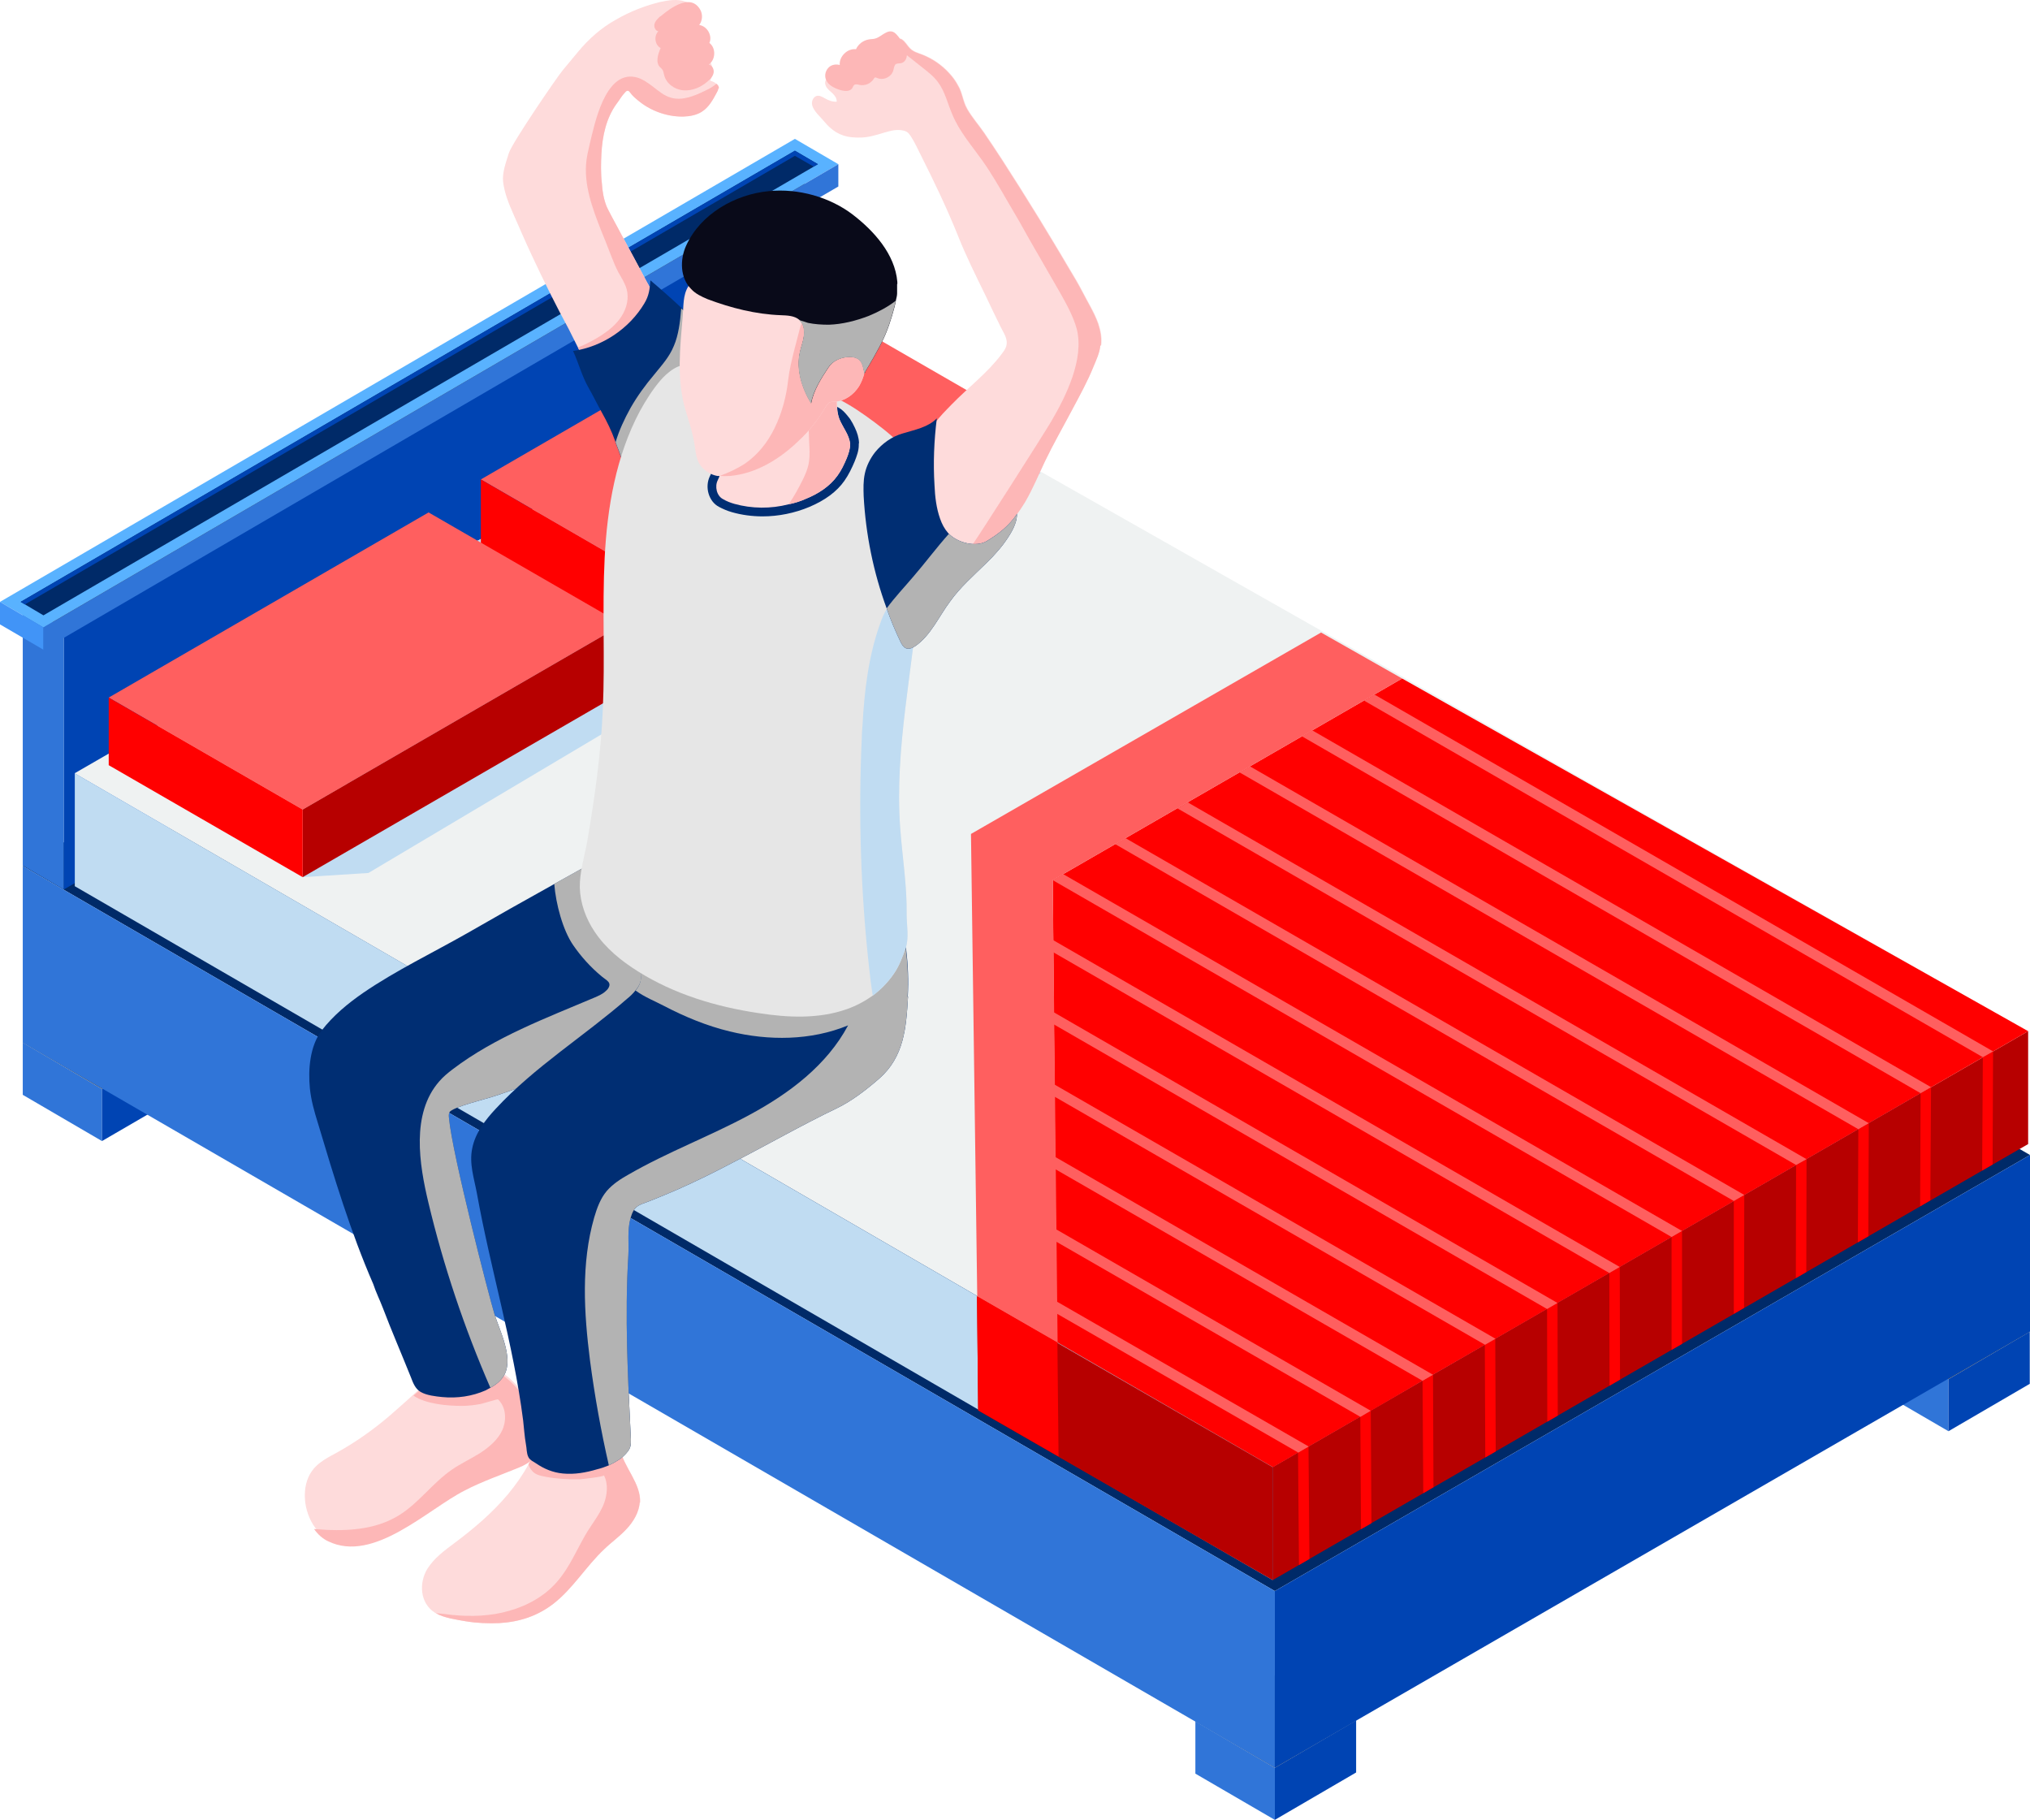
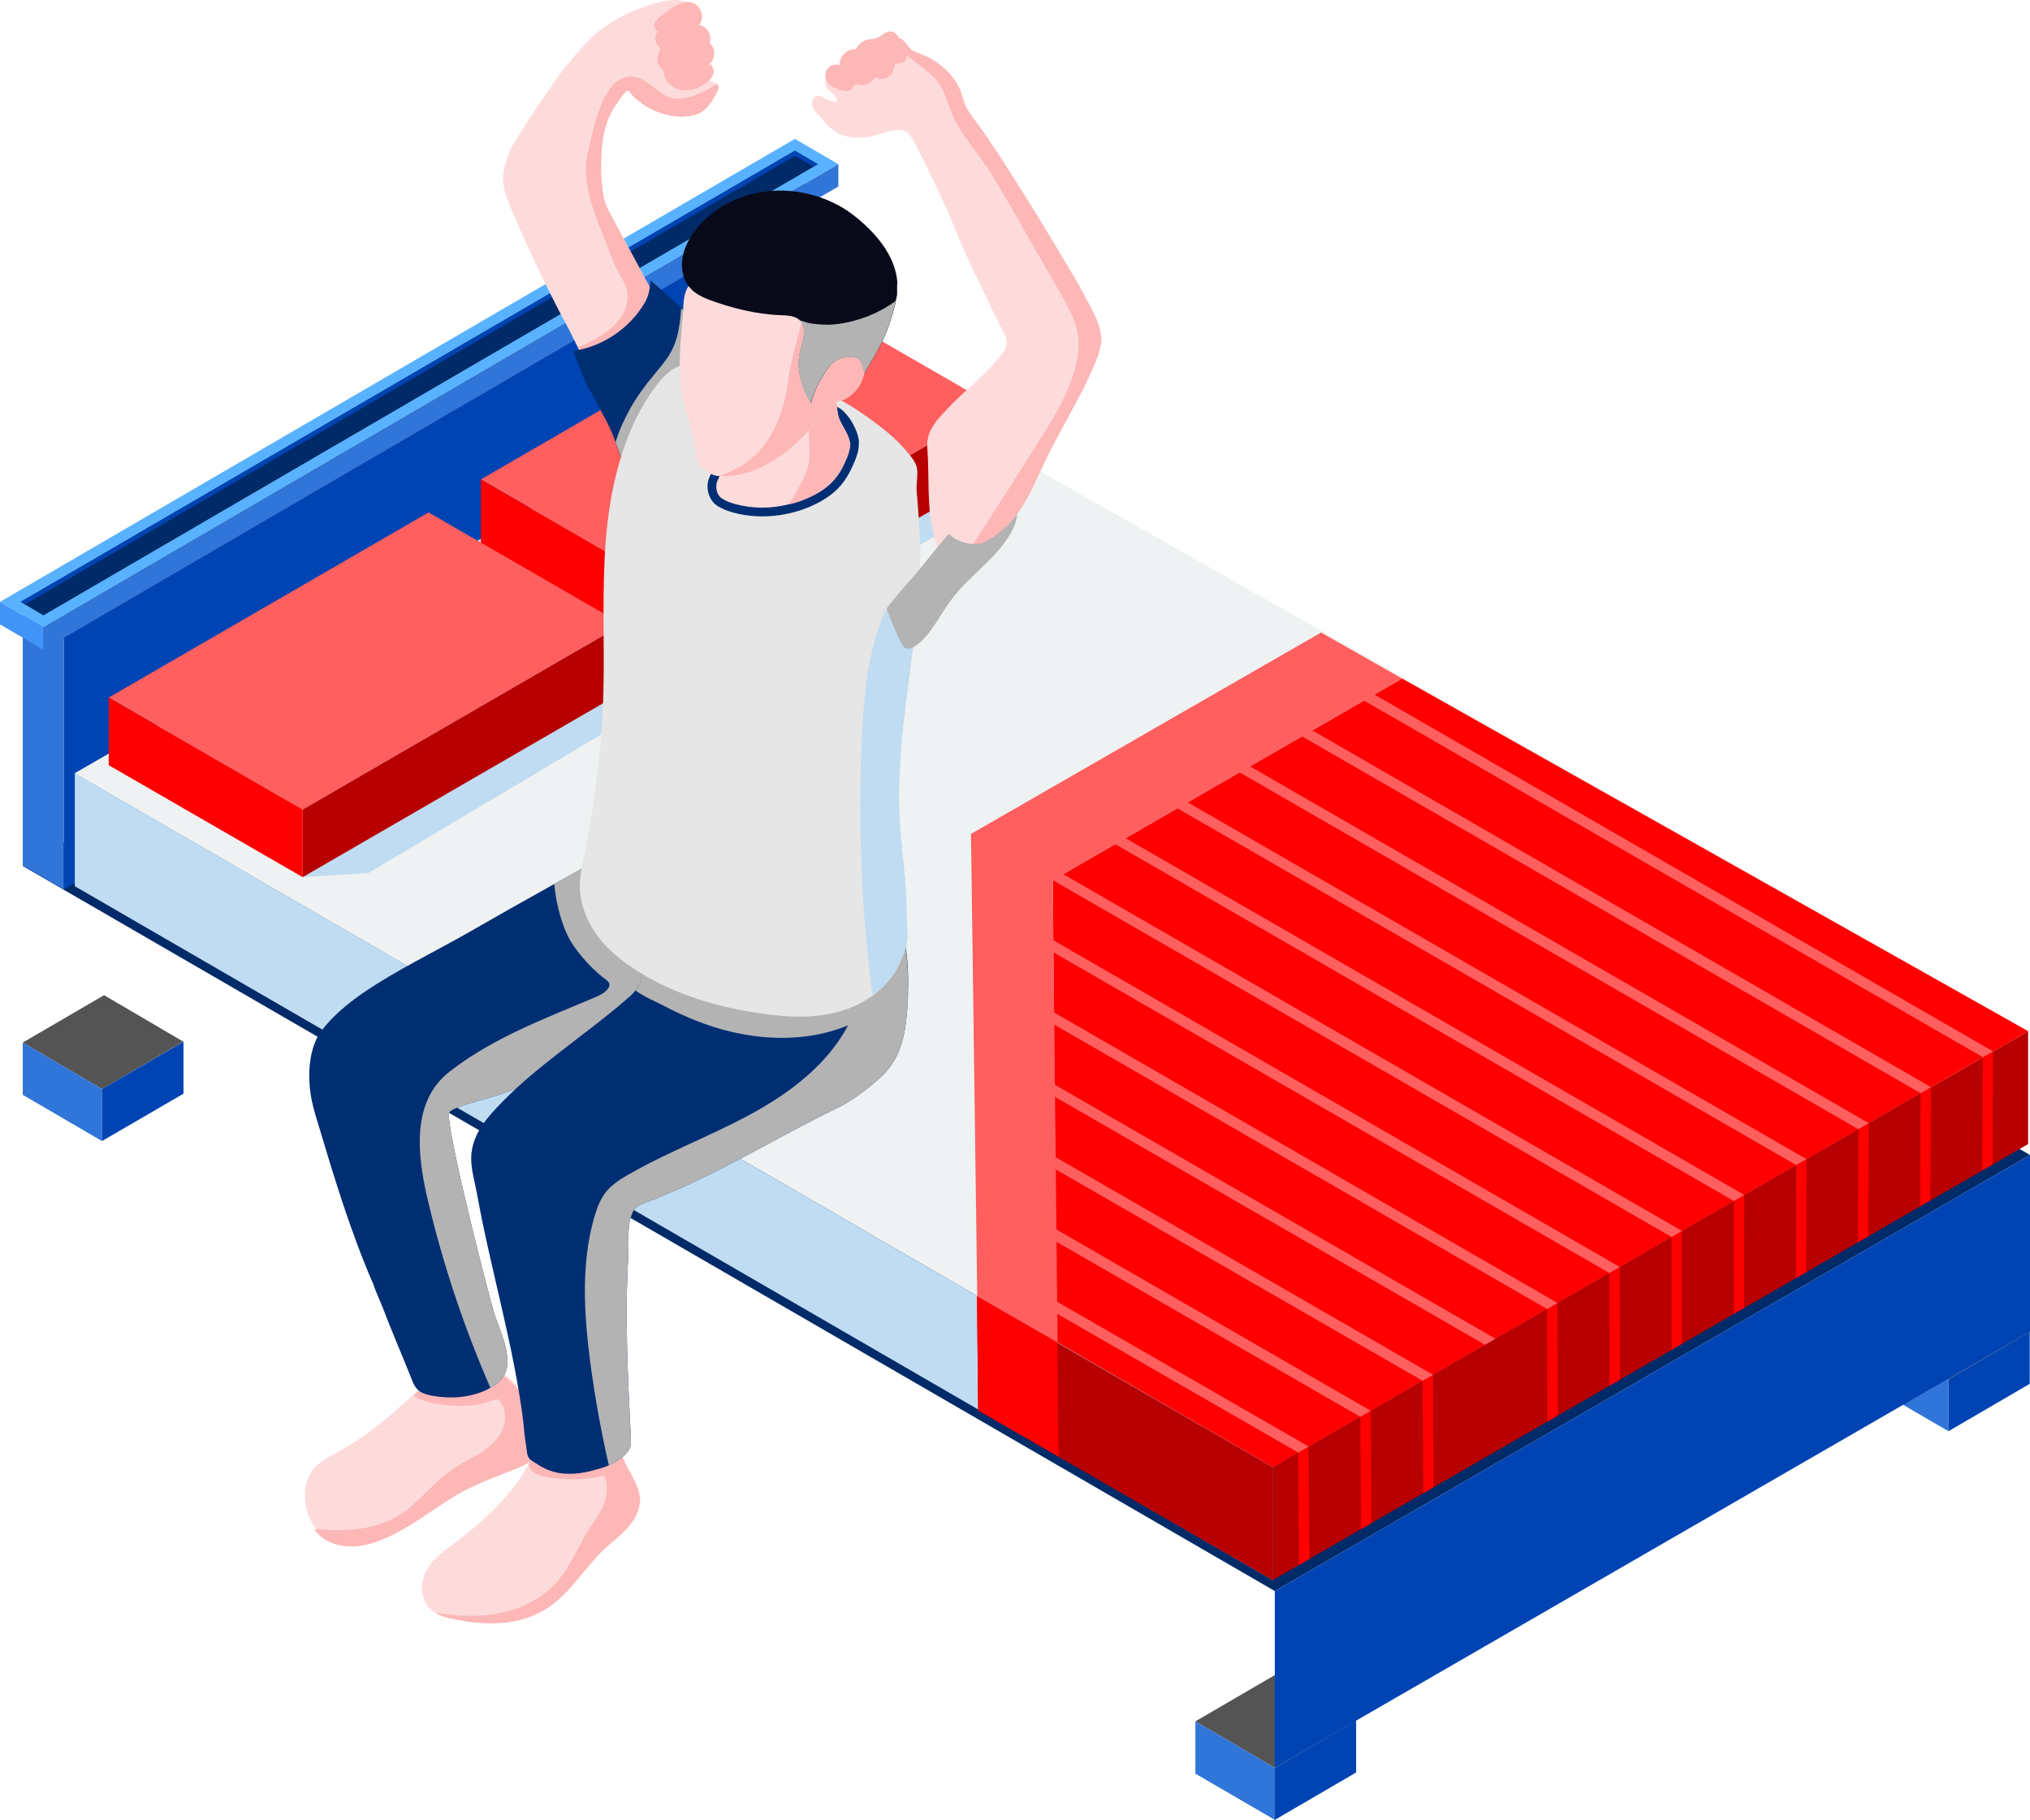
<svg xmlns="http://www.w3.org/2000/svg" width="714" height="640" viewBox="0 0 714 640" fill="none">
  <path d="M420.442 605.344L448.385 621.683L476.981 605.017L449.038 588.678L420.442 605.344Z" fill="#545454" />
  <path d="M420.442 623.725V605.344L448.385 621.683V639.982L420.442 623.725Z" fill="#3075D8" />
  <path d="M476.981 605.017V623.317L448.385 639.983V621.683L476.981 605.017Z" fill="#0044B3" />
  <path d="M8.007 366.63L35.867 382.969L64.463 366.304L36.603 349.965L8.007 366.63Z" fill="#545454" />
  <path d="M8.007 385.012V366.63L35.867 382.969V401.269L8.007 385.012Z" fill="#3075D8" />
  <path d="M64.545 366.304V384.603L35.867 401.269V382.97L64.545 366.304Z" fill="#0044B3" />
  <path d="M657.38 468.668L685.322 485.007L713.918 468.341L685.976 452.002L657.38 468.668Z" fill="#545454" />
  <path d="M657.38 487.049V468.668L685.322 485.007V503.306L657.38 487.049Z" fill="#3075D8" />
  <path d="M713.918 468.341V486.641L685.322 503.307V485.007L713.918 468.341Z" fill="#0044B3" />
  <path d="M448.384 559.513L714 406.171L273.622 151.2L8.007 304.542L448.384 559.513Z" fill="#002A68" />
-   <path d="M8.007 366.63V304.542L448.384 559.513V621.601L8.007 366.63Z" fill="#3075D8" />
  <path d="M714 406.171V468.259L448.385 621.601V559.513L714 406.171Z" fill="#0044B3" />
  <path d="M8.007 212.635L22.468 221.05L286.94 66.972L272.397 58.558L8.007 212.635Z" fill="#545454" />
  <path d="M8.007 304.379V212.635L22.468 221.05V312.793L8.007 304.379Z" fill="#3075D8" />
  <path d="M286.939 66.973V158.716L22.468 312.793V221.05L286.939 66.973Z" fill="#0044B3" />
  <path d="M0 211.655L15.278 220.641L294.865 57.741L279.587 48.836L0 211.655Z" fill="#59B2FF" />
  <path d="M287.675 57.741L279.587 53.003L7.271 211.655L15.278 216.393L287.675 57.741Z" fill="#002A68" />
  <path d="M279.587 54.8L8.742 212.553L7.271 211.655L279.587 53.003L287.675 57.741L286.123 58.558L279.587 54.8Z" fill="#0044B3" />
  <path d="M0 219.579V211.655L15.278 220.641V228.484L0 219.579Z" fill="#4194F7" />
  <path d="M294.865 57.741V65.584L15.278 228.484V220.641L294.865 57.741Z" fill="#3075D8" />
  <path d="M26.227 271.946L149.107 343.102L177.377 359.441L447.649 515.969L713.346 362.627L440.051 207.815L411.537 191.639L287.43 121.3L26.227 271.946Z" fill="#EFF2F2" />
  <path d="M106.459 308.464L129.581 306.993L366.029 166.396L303.199 128.326L160.873 193.355L106.459 308.464Z" fill="#C0DCF2" />
  <path d="M26.309 311.65V271.946L447.649 515.969V555.673L26.309 311.65Z" fill="#C0DCF2" />
  <path d="M713.347 362.627V402.331L447.649 555.673V515.969L713.347 362.627Z" fill="#B70000" />
  <path d="M456.555 510.822L456.881 550.363L460.558 548.239L460.231 508.698L456.555 510.822Z" fill="#FF0000" />
  <path d="M478.696 537.782L482.373 535.658L482.128 496.036L478.451 498.16L478.696 537.782Z" fill="#FF0000" />
  <path d="M500.593 525.119L504.188 522.995L504.024 483.455L500.348 485.579L500.593 525.119Z" fill="#FF0000" />
-   <path d="M522.408 512.538L526.084 510.414L525.921 470.792L522.244 472.916L522.408 512.538Z" fill="#FF0000" />
  <path d="M544.221 499.957L547.898 497.833L547.816 458.129L544.14 460.253L544.221 499.957Z" fill="#FF0000" />
  <path d="M566.118 487.294L569.794 485.17L569.713 445.548L566.036 447.672L566.118 487.294Z" fill="#FF0000" />
  <path d="M587.933 474.713L591.609 472.589V432.885L587.933 435.009V474.713Z" fill="#FF0000" />
  <path d="M609.829 462.05L613.424 459.926L613.506 420.222L609.829 422.347V462.05Z" fill="#FF0000" />
  <path d="M631.644 449.469L635.32 447.345L635.402 407.641L631.725 409.765L631.644 449.469Z" fill="#FF0000" />
  <path d="M653.458 436.888L657.135 434.764L657.298 394.979L653.621 397.103L653.458 436.888Z" fill="#FF0000" />
  <path d="M675.354 424.226L678.949 422.101L679.194 382.316L675.518 384.44L675.354 424.226Z" fill="#FF0000" />
  <path d="M697.169 411.644L700.846 409.52L701.009 369.735L697.414 371.777L697.169 411.644Z" fill="#FF0000" />
  <path d="M237.347 208.06L169.125 168.601L281.548 103.49L349.851 142.867L237.347 208.06Z" fill="#FF5F5F" />
  <path d="M349.851 166.641V142.867L237.347 208.06V231.752L349.851 166.641Z" fill="#B70000" />
  <path d="M169.125 168.601V192.375L237.347 231.752V208.06L169.125 168.601Z" fill="#FF0000" />
  <path d="M106.459 284.69L38.237 245.313L150.742 180.202L218.964 219.579L106.459 284.69Z" fill="#FF5F5F" />
  <path d="M218.964 243.352V219.579L106.459 284.69V308.463L218.964 243.352Z" fill="#B70000" />
  <path d="M38.237 245.313V269.086L106.459 308.463V284.69L38.237 245.313Z" fill="#FF0000" />
  <path d="M713.346 362.627L547.816 458.211L544.14 460.335L526.002 470.792L522.325 472.916L504.024 483.454L500.347 485.579L482.209 496.117H482.127L478.532 498.241H478.451L460.313 508.698L456.636 510.822L447.731 515.969L371.665 471.935L371.584 461.887V457.639L371.339 436.561V432.232L371.175 411.154L371.093 406.824L370.93 385.665V381.417L370.685 360.258V356.01L370.276 309.525L493.157 238.614L713.346 362.627Z" fill="#FF0000" />
  <path d="M343.724 456.332L371.993 472.671L370.277 309.526L493.158 238.614L464.644 222.438L341.518 293.268L343.724 456.332Z" fill="#FF5F5F" />
  <path d="M343.642 455.923L344.05 496.036L447.649 555.673V515.969L343.642 455.923Z" fill="#B70000" />
  <path d="M344.05 495.954L372.319 512.211L371.911 472.099L343.642 455.842L344.05 495.954Z" fill="#FF0000" />
  <path d="M460.313 508.698L456.637 510.822L371.584 461.887V457.639L460.313 508.698Z" fill="#FF5F5F" />
  <path d="M482.128 496.117L478.533 498.241H478.451L371.339 436.562V432.232L482.128 496.117Z" fill="#FF5F5F" />
  <path d="M504.024 483.455L500.347 485.579L371.175 411.154L371.094 406.824L504.024 483.455Z" fill="#FF5F5F" />
  <path d="M526.002 470.792L522.326 472.916L370.931 385.665V381.417L526.002 470.792Z" fill="#FF5F5F" />
  <path d="M547.817 458.211L544.14 460.335L370.686 360.258V356.01L547.817 458.211Z" fill="#FF5F5F" />
  <path d="M348.462 322.188L566.036 447.672L569.713 445.548L352.139 320.064L348.462 322.188Z" fill="#FF5F5F" />
  <path d="M370.276 309.525L587.932 435.009L591.609 432.885L373.953 307.401L370.276 309.525Z" fill="#FF5F5F" />
  <path d="M392.255 296.863L609.829 422.347L613.506 420.223L395.85 294.739L392.255 296.863Z" fill="#FF5F5F" />
  <path d="M414.151 284.282L631.726 409.684L635.402 407.642L417.746 282.158L414.151 284.282Z" fill="#FF5F5F" />
  <path d="M435.966 271.619L653.622 397.103L657.298 394.979L439.642 269.495L435.966 271.619Z" fill="#FF5F5F" />
  <path d="M457.943 258.956L675.518 384.44L679.194 382.316L461.538 256.832L457.943 258.956Z" fill="#FF5F5F" />
  <path d="M479.759 246.375L697.415 371.777L701.01 369.735L483.435 244.251L479.759 246.375Z" fill="#FF5F5F" />
  <path d="M252.625 31.108C252.625 31.599 252.38 32.089 252.135 32.497C250.746 35.111 249.275 37.807 246.743 39.36C244.863 40.503 242.657 40.912 240.37 40.993H239.88C234.324 40.993 228.605 38.869 224.356 35.275C223.376 34.458 222.395 33.641 221.66 32.579C221.006 31.68 220.516 31.68 219.781 32.579C218.637 33.723 217.902 35.193 216.921 36.419C213.163 41.565 211.856 47.938 211.529 54.146C211.365 57.414 211.284 61.009 211.692 64.44C211.856 67.299 212.346 69.995 213.326 72.528C213.816 73.917 222.395 89.439 225.827 95.974C227.951 100.059 230.157 104.062 232.853 107.984C232.935 108.147 233.098 108.392 233.262 108.555C233.67 109.127 233.997 109.699 234.16 110.353C234.569 112.232 233.588 113.702 234.16 115.499C234.814 117.378 234.569 118.277 233.017 119.666C229.83 122.689 226.644 125.63 223.376 128.652C221.66 130.286 220.026 131.839 218.31 133.391C217.411 134.289 216.431 135.106 215.205 135.106C214.143 135.106 213.244 134.453 212.427 133.718C209.404 131.185 206.545 128.489 204.666 125.058C204.666 125.058 204.666 124.894 204.584 124.813C204.175 123.914 203.685 123.097 203.277 122.198C202.215 120.074 201.152 117.95 200.09 115.826C195.515 107.412 191.266 98.834 187.263 90.256C184.975 85.436 182.851 80.452 180.645 75.469C179.011 71.793 177.459 68.035 176.968 64.031C176.56 60.682 178.031 56.924 179.011 53.738C180.318 49.898 196.25 26.615 197.966 24.654C199.764 22.53 201.479 20.406 203.195 18.364C207.035 13.707 211.447 9.786 216.758 6.845C221.578 4.067 226.807 2.025 232.118 0.718C235.059 0.064 238.164 -0.426 241.105 0.554C243.965 1.616 246.252 4.557 245.68 7.498C245.68 7.825 245.517 8.234 245.68 8.56C245.844 8.724 246.089 8.887 246.334 8.969C247.886 9.623 248.949 11.502 248.622 13.217C248.622 13.626 248.458 14.116 248.458 14.524C248.622 15.014 249.03 15.341 249.357 15.668C250.746 17.22 250.828 19.753 249.602 21.387C250.909 23.429 250.991 26.207 249.766 28.331C250.501 28.576 251.318 28.903 251.89 29.393C252.462 29.801 252.789 30.291 252.789 31.027L252.625 31.108Z" fill="#FEDBDB" />
  <path d="M252.625 31.108C252.625 31.599 252.38 32.089 252.135 32.497C250.746 35.111 249.275 37.807 246.742 39.359C244.863 40.503 242.657 40.912 240.369 40.993H239.879C234.323 40.993 228.604 38.869 224.356 35.275C223.375 34.458 222.395 33.641 221.659 32.579C221.006 31.68 220.516 31.68 219.78 32.579C218.636 33.723 217.901 35.193 216.921 36.419C213.162 41.565 211.855 47.938 211.528 54.146C211.365 57.414 211.283 61.009 211.692 64.44C211.855 67.299 212.345 69.995 213.326 72.528C213.816 73.917 222.395 89.439 225.826 95.974C227.951 100.059 230.157 104.062 232.853 107.983C232.934 108.147 233.098 108.392 233.261 108.555C231.709 111.66 229.666 114.437 227.46 117.133C225.908 119.012 224.274 120.891 222.313 122.28C218.065 125.221 212.59 125.793 207.525 125.385C206.544 125.221 205.564 125.139 204.584 124.813C204.175 123.914 203.685 123.097 203.276 122.198C206.136 121.055 208.914 119.584 211.61 117.869C214.306 116.071 216.921 113.947 218.636 111.17C220.434 108.392 221.251 104.961 220.434 101.775C219.862 99.651 218.636 97.772 217.574 95.893C216.512 93.932 215.695 91.808 214.878 89.765C213.816 86.988 212.754 84.292 211.61 81.514C208.424 73.426 205.156 64.848 206.299 56.189C206.544 54.31 207.035 52.431 207.443 50.552C209.077 43.853 212.754 24.899 223.457 27.105C225.826 27.595 227.787 29.066 229.748 30.536C231.627 32.007 233.588 33.641 235.794 34.294C239.879 35.602 244.291 33.723 248.131 31.844C249.52 31.19 250.827 30.455 251.971 29.474C252.543 29.883 252.87 30.373 252.87 31.108H252.625Z" fill="#FDB7B7" />
  <path d="M245.435 120.81C243.556 125.385 241.35 129.796 238.98 134.044C235.631 140.171 233.997 146.299 233.098 153.243C232.934 154.386 232.771 155.53 232.608 156.592C232.199 159.615 231.709 162.638 231.137 165.579C230.565 168.438 229.83 171.379 228.032 173.666C226.725 175.3 224.192 177.016 222.068 177.016C218.882 177.016 219.617 171.951 219.78 169.909C219.78 169.5 219.78 169.173 219.78 168.765C219.944 163.863 218.146 160.023 216.43 155.448C216.43 155.285 216.43 155.203 216.349 155.04C215.123 151.609 213.489 148.259 211.692 145.073C210.058 142.132 208.587 139.109 206.953 136.25C204.665 132.247 203.521 127.672 201.561 123.424C211.855 121.953 221.333 115.581 226.643 106.676C228.277 103.981 228.522 101.693 228.768 98.589C232.444 101.693 236.121 104.961 239.634 108.229C241.758 110.189 243.801 112.15 245.925 114.111C248.131 116.235 246.415 118.359 245.517 120.728L245.435 120.81Z" fill="#002E73" />
  <g style="mix-blend-mode:multiply">
    <path d="M245.434 120.81C243.555 125.385 241.349 129.796 238.98 134.044C235.63 140.171 233.996 146.299 233.097 153.243C232.934 154.386 232.771 155.53 232.607 156.592C231.708 157.654 230.728 158.716 229.748 159.697C227.296 162.147 224.764 164.517 222.149 166.804C221.496 167.376 220.679 168.193 219.862 168.846C220.025 163.945 218.227 160.105 216.512 155.53C217.737 151.364 219.616 147.361 221.741 143.521C224.11 139.354 226.97 135.433 230.074 131.757C232.771 128.407 235.385 125.63 237.019 121.627C238.653 117.869 239.225 113.049 239.552 109.046C239.552 108.882 239.552 108.637 239.634 108.474C241.758 110.434 243.8 112.395 245.925 114.356C248.131 116.48 246.415 118.604 245.516 120.973L245.434 120.81Z" fill="#B3B3B3" />
  </g>
  <path d="M192.002 506.493C190.776 510.822 186.691 514.009 182.769 515.561C176.397 518.175 169.942 520.381 163.814 523.567C150.742 530.184 131.787 549.219 115.773 541.458C113.812 540.559 112.096 539.007 110.789 537.128C106.704 531.573 105.805 522.75 109.727 517.276C111.851 514.254 115.365 512.538 118.633 510.741C125.251 507.064 131.46 502.653 137.179 497.751C140.039 495.219 142.898 492.768 145.676 490.154C146.575 489.418 147.555 488.52 148.372 487.621C151.804 484.026 153.438 480.759 158.749 480.268C164.305 479.778 170.105 479.452 175.089 481.902C179.665 484.108 182.769 488.275 185.792 492.359C189.06 496.771 193.554 500.447 191.838 506.493H192.002Z" fill="#FEDBDB" />
  <path d="M191.674 507.065C190.449 511.394 186.364 514.58 182.442 516.133C176.069 518.747 169.615 520.953 163.487 524.139C150.415 530.756 131.46 549.791 115.446 542.03C113.485 541.131 111.769 539.579 110.462 537.7C121.002 538.599 131.705 538.272 140.447 532.798C147.392 528.469 152.212 521.443 158.993 516.786C162.098 514.662 165.611 513.028 168.879 510.986C172.066 508.862 175.17 506.329 176.723 502.816C178.275 499.222 177.948 494.729 175.17 492.114C174.925 491.951 169.615 493.666 168.961 493.748C166.755 494.157 164.549 494.402 162.343 494.402C157.604 494.402 149.924 493.83 145.431 490.807C146.329 490.072 147.31 489.173 148.127 488.275C151.558 484.68 153.192 481.412 158.503 480.922C164.059 480.432 169.86 480.105 174.844 482.556C179.419 484.762 182.524 488.928 185.547 493.013C188.815 497.424 193.308 501.101 191.593 507.146L191.674 507.065Z" fill="#FDB7B7" />
  <path d="M247.069 345.308C245.517 349.066 242.331 351.925 239.144 354.376C232.444 359.441 225.091 363.526 217.656 367.284C203.685 374.392 189.224 380.437 174.354 385.339C171.004 386.482 158.994 389.342 158.095 391.139C157.768 391.793 157.85 392.528 157.932 393.263C158.994 405.517 172.066 456.168 173.945 462.214C175.824 468.096 180.482 477.164 177.54 483.21C176.478 485.334 174.599 486.886 172.475 488.03C171.903 488.356 171.331 488.683 170.841 488.928C166.02 491.052 160.791 491.788 155.562 491.297C153.193 491.052 150.088 490.725 147.964 489.5C146.085 488.438 145.268 486.314 144.532 484.353C141.264 476.184 137.751 468.096 134.646 459.926C133.584 457.149 132.195 454.371 131.297 451.593C123.29 433.212 117.489 413.932 111.77 394.815C110.544 390.894 109.4 386.809 108.992 382.724C108.338 376.107 108.992 367.938 113.077 362.464C117.162 357.154 122.309 352.906 127.865 349.066C139.222 341.305 152.294 335.014 164.223 328.234C174.436 322.352 184.73 316.551 195.025 310.833C197.639 309.362 200.335 307.892 202.95 306.421C207.362 303.97 213.98 300.131 219.209 302.173C223.539 303.807 228.604 306.993 232.281 309.771C237.102 313.365 241.922 317.287 244.782 322.597C246.824 326.436 247.641 330.766 248.05 335.096C248.376 338.527 248.458 342.204 247.151 345.39L247.069 345.308Z" fill="#002E73" />
  <g style="mix-blend-mode:multiply">
    <path d="M247.069 345.308C245.517 349.066 242.331 351.925 239.144 354.376C232.445 359.441 225.091 363.526 217.656 367.284C203.685 374.392 189.224 380.437 174.354 385.339C171.004 386.482 158.994 389.342 158.095 391.139C157.768 391.793 157.85 392.528 157.932 393.263C158.994 405.517 172.066 456.168 173.945 462.214C175.825 468.096 180.482 477.164 177.54 483.21C176.478 485.334 174.599 486.886 172.475 488.03C163.324 467.034 155.971 445.14 150.66 422.837C147.474 409.52 144.533 391.629 154.5 380.274C155.889 378.64 157.605 377.251 159.321 375.944C174.191 364.67 192.002 358.053 209.159 350.782C210.467 350.21 212.019 349.556 213.081 348.494C213.326 348.331 213.49 348.086 213.735 347.841C215.45 345.471 213.326 344.818 211.61 343.347C207.77 340.161 204.421 336.485 201.561 332.319C197.966 327.09 195.515 317.94 194.943 310.833C197.558 309.362 200.254 307.892 202.868 306.421C207.28 303.97 213.898 300.131 219.127 302.173C223.457 303.807 228.523 306.993 232.2 309.771C237.02 313.365 241.84 317.287 244.7 322.597C246.743 326.436 247.56 330.766 247.968 335.096C248.295 338.527 248.377 342.204 247.069 345.39V345.308Z" fill="#B3B3B3" />
  </g>
  <path d="M225.01 528.305C224.765 531.818 222.804 535.086 220.434 537.618C218.065 540.233 215.124 542.275 212.591 544.726C206.136 550.771 201.561 558.614 194.616 564.006C188.979 568.336 182.688 570.378 175.579 570.787C171.658 570.95 167.654 570.787 163.733 570.133C160.546 569.561 156.134 568.989 153.275 567.274C153.111 567.274 153.111 567.192 152.948 567.11C147.637 563.761 147.31 556.572 150.333 551.67C152.703 547.912 156.379 545.216 159.893 542.602C166.674 537.537 173.21 531.981 178.684 525.446C181.38 522.178 183.831 518.747 185.874 514.989C186.528 513.763 187.345 512.783 187.917 511.558C188.979 509.107 190.449 507.064 191.757 504.859C192.655 503.47 193.636 502.244 194.78 501.182C195.597 500.284 196.414 499.63 197.312 499.058C201.316 496.444 206.545 495.545 211.038 497.179C211.692 497.424 212.264 497.669 212.918 498.078C214.307 498.895 215.532 499.957 216.267 501.427C217.656 503.797 217.411 506.738 218.065 509.515C219.536 516.214 225.582 521.77 225.173 528.55L225.01 528.305Z" fill="#FEDBDB" />
  <path d="M225.009 528.305C224.764 531.818 222.803 535.086 220.434 537.618C218.065 540.233 215.123 542.275 212.591 544.726C206.136 550.771 201.561 558.614 194.616 564.006C188.978 568.336 182.687 570.378 175.579 570.787C171.658 570.95 167.654 570.787 163.732 570.133C160.546 569.561 156.134 568.989 153.274 567.274C155.235 567.437 157.196 567.682 159.157 567.927C165.857 568.581 172.72 568.336 179.092 566.457C185.547 564.66 191.675 561.228 196.005 556.163C200.499 551.017 203.031 544.481 206.545 538.681C208.505 535.576 210.711 532.717 212.182 529.367C213.571 526.018 214.061 522.015 212.427 518.829C212.427 519.319 204.339 520.217 203.848 520.217C199.763 520.299 195.76 520.054 191.838 519.319C190.122 518.992 188.243 518.584 187.181 517.276C186.527 516.623 186.119 515.724 185.874 514.907C186.527 513.682 187.344 512.701 187.916 511.476C188.978 509.025 190.449 506.983 191.756 504.777C192.655 503.388 193.636 502.163 194.779 501.101C200.253 498.65 206.708 498.078 212.836 497.996C214.225 498.813 215.45 499.875 216.185 501.346C217.574 503.715 217.329 506.656 217.983 509.434C219.454 516.133 225.5 521.688 225.091 528.469L225.009 528.305Z" fill="#FDB7B7" />
  <path d="M319.376 350.455C318.722 361.484 317.987 371.614 309.245 379.293C304.833 383.133 299.686 387.136 294.457 389.669C281.874 395.714 269.782 402.658 257.364 409.03C251.154 412.298 244.863 415.403 238.409 418.262C235.222 419.651 232.036 420.958 228.768 422.265C224.519 423.899 223.048 423.899 221.741 428.474C220.597 432.722 221.251 437.133 221.006 441.463C219.699 462.786 220.842 484.843 221.905 506.166C221.905 508.045 221.905 509.025 220.761 510.496C219.862 511.639 218.8 512.62 217.656 513.355C216.512 514.09 215.368 514.744 214.143 515.316C212.754 515.888 211.365 516.378 209.976 516.705C206.136 517.848 202.051 518.584 197.966 518.175C194.452 517.848 191.348 516.541 188.488 514.581C187.508 513.927 186.446 513.518 185.874 512.456C185.138 511.068 185.302 509.352 184.975 507.881C184.485 505.104 184.321 502.326 183.995 499.467C180.563 472.589 172.556 446.447 167.736 419.651C166.755 414.34 164.958 409.194 166.102 403.802C167.164 398.41 170.677 393.835 174.435 389.832C188.08 375.127 205.401 364.425 220.516 351.272C221.659 350.373 222.722 349.311 223.62 348.167C224.682 346.942 225.336 345.553 225.5 344.001C226.235 337.956 223.375 331.502 224.682 325.211C226.153 318.349 231.791 317.859 237.183 320.8C247.723 326.6 260.55 325.538 272.56 325.456C281.139 325.456 289.8 325.946 298.297 327.09C300.503 327.417 302.627 327.744 304.833 328.07C305.977 328.234 307.856 329.051 309 328.969C312.431 328.479 316.19 320.881 315.209 317.94C318.559 328.397 319.866 339.426 319.294 350.373L319.376 350.455Z" fill="#002E73" />
  <g style="mix-blend-mode:multiply">
    <path d="M319.376 350.455C318.722 361.484 317.987 371.614 309.245 379.293C304.833 383.133 299.686 387.136 294.457 389.669C281.874 395.714 269.782 402.658 257.363 409.03C251.154 412.298 244.863 415.402 238.408 418.262C235.222 419.651 232.036 420.958 228.768 422.265C224.519 423.899 223.048 423.899 221.741 428.474C220.597 432.722 221.251 437.133 221.006 441.463C219.699 462.786 220.842 484.843 221.905 506.166C221.905 508.045 221.905 509.025 220.761 510.496C219.862 511.639 218.8 512.62 217.656 513.355C216.512 514.09 215.368 514.744 214.143 515.316C211.365 503.143 209.159 490.889 207.525 478.471C205.401 461.724 204.338 444.323 208.995 428.147C209.976 424.797 211.201 421.448 213.407 418.834C215.532 416.383 218.31 414.586 221.087 413.033C234.814 405.109 249.765 399.554 263.655 392.038C277.626 384.522 290.862 374.555 298.297 360.585C285.224 365.977 270.354 366.059 256.628 362.709C248.54 360.748 240.86 357.562 233.506 353.723C230.565 352.17 226.643 350.618 223.539 348.331C224.601 347.105 225.254 345.717 225.418 344.164C226.153 338.119 223.293 331.665 224.601 325.374C226.071 318.512 231.709 318.022 237.101 320.963C247.641 326.763 260.468 325.701 272.478 325.619C281.057 325.619 289.718 326.11 298.215 327.253C300.421 327.58 302.545 327.907 304.751 328.234C305.895 328.397 307.774 329.214 308.918 329.132C312.349 328.642 316.108 321.045 315.127 318.104C318.477 328.56 319.784 339.589 319.212 350.537L319.376 350.455Z" fill="#B3B3B3" />
  </g>
  <path d="M323.134 208.469C321.091 235.918 314.637 262.959 316.598 290.899C317.333 301.193 319.049 311.404 318.885 321.616C318.885 325.456 319.784 329.704 318.558 333.38C317.415 336.567 316.271 339.753 314.31 342.53C312.349 345.39 309.816 348.004 306.957 350.128C304.179 352.089 301.156 353.723 297.888 354.866C288.002 358.379 277.135 357.889 266.677 356.255C251.889 354.049 237.183 349.638 224.437 341.632C218.554 337.955 212.999 333.462 209.159 327.662C206.054 323.087 204.093 317.613 203.93 312.14C203.848 306.584 205.564 301.356 206.544 295.882C209.159 280.605 211.365 265.083 212.018 249.561C212.835 231.833 211.773 213.942 212.672 196.214C213.571 178.405 216.675 160.35 225.009 144.665C227.133 140.825 229.421 137.149 232.199 133.881C234.568 131.103 239.062 127.182 243.147 128.571C244.618 129.061 245.435 130.94 246.987 131.838C248.621 132.737 250.909 132.737 252.788 132.982C259.242 133.881 265.86 133.881 272.315 134.616C279.831 135.515 287.593 136.74 294.374 140.09C299.113 142.377 303.443 145.4 307.61 148.504C311.777 151.609 315.944 155.04 319.212 159.125C320.601 160.759 322.317 162.801 322.562 164.925C322.889 167.539 322.235 169.99 322.398 172.523C323.052 180.61 323.787 188.617 323.624 196.704C323.624 200.544 323.297 204.465 322.97 208.305L323.134 208.469Z" fill="#E6E6E6" />
  <g style="mix-blend-mode:multiply">
    <path d="M318.886 321.616C318.886 325.456 319.785 329.704 318.559 333.38C317.415 336.567 316.272 339.753 314.311 342.53C312.35 345.39 309.817 348.004 306.958 350.128C306.467 347.024 306.059 343.837 305.732 340.733C302.709 313.692 301.892 286.406 303.117 259.201C303.117 257.812 303.281 256.505 303.363 255.116C304.016 243.107 305.405 231.098 309.409 219.742C310.307 217.128 311.369 214.432 313.33 212.39C315.536 210.021 319.458 208.55 323.135 208.469C321.092 235.918 314.638 262.959 316.598 290.899C317.334 301.193 319.05 311.404 318.886 321.616Z" fill="#C0DCF2" />
  </g>
  <path d="M302.055 156.02C302.055 156.02 302.055 156.347 302.055 156.511C302.055 158.553 301.319 160.432 300.584 162.311C299.685 164.435 298.541 166.886 296.989 169.092C294.293 172.931 290.126 175.954 284.734 178.241C279.505 180.447 273.786 181.591 268.23 181.591C264.553 181.591 260.877 181.101 257.445 180.12C255.729 179.63 254.259 178.977 252.87 178.241C249.275 176.362 247.804 171.297 249.683 167.458C250.582 165.824 250.337 164.925 249.52 162.148C248.294 158.144 249.928 155.203 253.605 153.733C255.321 153.079 257.118 152.916 258.671 152.834L259.733 152.671C266.351 151.936 272.969 148.423 279.423 142.296L280.812 140.907C281.711 139.926 282.691 139.028 283.672 138.129C283.917 137.884 284.244 137.721 284.57 137.476C286.368 138.374 288.084 139.436 289.799 140.335C290.698 140.825 291.842 141.234 292.577 141.969C293.313 142.622 294.293 142.949 295.11 143.439C296.254 144.093 297.153 145.073 297.97 146.054C298.296 146.462 298.623 146.871 298.95 147.279C299.604 148.259 300.176 149.321 300.666 150.383C301.483 152.099 302.055 153.815 302.136 155.775L302.055 156.02Z" fill="#002E73" />
  <path d="M299.032 156.102C299.032 157.818 298.46 159.533 297.806 161.167C296.908 163.291 295.927 165.415 294.538 167.294C291.842 171.052 287.757 173.666 283.509 175.382C281.548 176.281 279.423 176.934 277.381 177.343C271.09 178.977 264.39 178.895 258.262 177.179C256.873 176.771 255.566 176.281 254.341 175.545C252.053 174.402 251.318 171.052 252.461 168.846C254.014 165.905 253.197 163.863 252.298 160.759C251.644 158.716 252.625 157.409 254.667 156.674C256.302 156.02 258.181 156.02 259.978 155.775C268.067 154.876 275.502 150.22 281.466 144.501C282.855 143.194 284.08 141.805 285.551 140.58C286.777 139.518 288.901 138.946 289.718 137.639C290.617 136.413 290.943 134.534 291.842 133.227C292.904 131.512 294.13 129.959 295.519 128.652C294.865 131.92 294.457 135.27 294.375 138.537C294.375 139.028 294.375 139.599 294.375 140.09C294.375 142.541 294.375 145.073 295.274 147.442C295.846 148.831 296.663 150.138 297.398 151.527C298.215 152.997 298.869 154.468 299.032 156.102Z" fill="#FEDBDB" />
  <path d="M299.032 156.102C299.032 157.818 298.46 159.533 297.807 161.167C296.908 163.291 295.927 165.415 294.538 167.294C291.842 171.052 287.757 173.666 283.509 175.382C281.548 176.281 279.423 176.934 277.381 177.343C279.26 174.647 280.812 171.787 282.283 168.846C283.263 166.886 284.162 164.843 284.489 162.638C285.061 159.288 284.489 155.612 284.489 152.181C284.489 151.037 284.08 149.975 284.08 148.831C284.08 147.197 284.489 145.482 284.979 144.011C285.388 143.112 285.796 142.132 286.368 141.397C287.43 140.253 288.983 139.518 290.453 139.109C291.679 138.701 293.068 138.456 294.293 138.456C294.293 138.946 294.293 139.518 294.293 140.008C294.293 142.459 294.293 144.991 295.192 147.361C295.764 148.749 296.581 150.057 297.316 151.445C298.133 152.916 298.787 154.386 298.95 156.02L299.032 156.102Z" fill="#FDB7B7" />
  <path d="M304.751 126.038C304.588 129.469 303.852 132.982 302.136 135.841C300.257 138.782 297.234 140.988 293.803 141.233C293.149 141.233 292.414 141.233 291.679 141.56C291.107 141.969 290.78 142.54 290.371 143.112C287.839 147.442 284.816 151.364 281.139 154.795C274.521 161.249 266.106 166.559 256.71 167.376C255.484 167.457 254.34 167.457 253.115 167.376C252.788 167.376 252.543 167.376 252.298 167.376C250.092 166.967 248.049 165.742 246.579 163.945C245.026 162.066 244.699 159.288 244.373 156.919C243.719 152.344 242.33 148.341 241.023 143.929C237.918 133.146 239.225 122.198 240.124 111.251C240.451 107.738 240.124 103.899 242.085 100.713C243.964 97.526 246.334 95.157 249.683 93.36C253.85 91.073 258.589 90.01 263.328 89.357C270.191 88.458 277.217 88.703 283.59 91.154C289.963 93.687 295.519 98.752 297.398 105.369C298.215 108.147 298.378 111.006 298.542 113.947C298.542 116.071 298.705 118.114 298.95 120.238C299.113 121.626 299.849 123.342 301.238 123.342C301.891 123.342 302.627 122.934 303.199 123.097C304.424 123.342 304.751 124.976 304.669 126.12L304.751 126.038Z" fill="#FEDBDB" />
  <path d="M304.751 126.038C304.588 129.469 303.853 132.982 302.137 135.842C300.258 138.783 297.235 140.988 293.803 141.234C293.15 141.234 292.414 141.234 291.679 141.56C291.107 141.969 290.78 142.541 290.372 143.113C287.839 147.442 284.816 151.364 281.139 154.795C274.521 161.249 266.106 166.559 256.71 167.376C255.485 167.458 254.341 167.458 253.115 167.376C256.22 166.232 259.243 164.843 262.021 163.046C266.514 159.942 270.028 155.53 272.397 150.628C275.012 145.318 276.564 139.518 277.218 133.636C277.626 130.041 278.525 126.447 279.424 122.852C280.077 120.238 280.812 117.542 281.466 115.009C282.447 111.006 288.819 110.68 292.006 111.333C294.375 111.823 296.499 112.804 298.542 113.947C298.542 116.071 298.705 118.114 298.95 120.238C299.114 121.627 299.849 123.342 301.238 123.342C301.892 123.342 302.627 122.934 303.199 123.097C304.425 123.342 304.751 124.976 304.67 126.12L304.751 126.038Z" fill="#FDB7B7" />
  <path d="M315.536 99.896V100.059C315.536 100.876 315.536 101.693 315.536 102.428C315.536 102.673 315.536 102.918 315.536 103.164C315.536 103.98 315.291 104.797 315.128 105.533C315.046 106.35 314.801 107.085 314.637 107.902C313.494 112.232 312.105 116.562 310.062 120.565C309.163 122.444 308.101 124.159 307.202 125.875C306.712 126.773 306.14 127.59 305.732 128.407C305.405 128.897 304.098 131.022 304.098 131.43C304.016 130.776 303.853 130.205 303.689 129.551C303.526 128.734 303.281 127.917 302.872 127.264C301.238 124.649 296.663 125.385 294.457 126.528C293.15 127.182 292.087 128.081 291.27 129.388C288.738 133.227 286.205 137.23 285.306 141.805C282.038 136.413 279.995 129.878 281.384 123.751C281.793 121.872 282.528 120.074 282.773 118.114C283.018 116.235 282.773 114.111 281.384 112.722C281.384 112.722 281.221 112.558 281.139 112.477C279.424 111.006 276.891 110.925 274.603 110.843C265.779 110.516 257.119 108.31 248.867 105.206C246.742 104.307 244.618 103.327 243.066 101.611C239.226 97.772 239.062 91.318 241.35 86.334C246.416 75.224 258.508 68.361 270.355 67.218C280.812 66.156 291.924 69.342 299.931 75.469C307.366 81.188 314.801 89.357 315.618 99.16C315.618 99.406 315.618 99.651 315.618 99.896H315.536Z" fill="#090A19" />
  <g style="mix-blend-mode:multiply">
    <path d="M315.046 105.614C314.964 106.431 314.719 107.166 314.555 107.983C313.412 112.313 312.023 116.643 309.98 120.646C309.081 122.525 308.019 124.241 307.12 125.956C306.63 126.855 306.058 127.672 305.65 128.489C305.323 128.979 304.016 131.103 304.016 131.512C303.934 130.858 303.771 130.286 303.607 129.633C303.444 128.816 303.199 127.999 302.79 127.345C301.156 124.731 296.581 125.466 294.375 126.61C293.068 127.263 292.005 128.162 291.188 129.469C288.656 133.309 286.123 137.312 285.224 141.887C281.956 136.495 279.913 129.959 281.302 123.832C281.711 121.953 282.446 120.156 282.691 118.195C282.936 116.316 282.691 114.192 281.302 112.803C281.302 112.803 281.139 112.64 281.057 112.558C282.446 112.967 283.999 113.457 284.162 113.539C286.531 114.029 288.982 114.192 291.515 114.192C296.336 114.029 301.074 112.803 305.568 111.088C308.918 109.699 312.186 107.983 315.046 105.778V105.614Z" fill="#B3B3B3" />
  </g>
  <path d="M387.026 121.463C386.781 124.077 385.637 126.447 384.657 128.816C382.532 134.126 379.755 139.109 377.058 144.174C373.872 150.22 370.44 156.184 367.499 162.311C365.211 167.131 363.169 172.114 360.473 176.689C356.469 183.306 351.077 189.025 344.622 193.355C343.56 194.008 342.58 194.254 341.518 194.744C340.456 195.152 339.557 195.887 338.658 196.541C338.495 196.623 338.331 196.786 338.25 196.868C337.024 197.603 335.635 198.175 334.328 197.848C332.204 197.44 330.978 195.316 330.161 193.437C329.262 191.231 328.527 188.943 328.037 186.574C325.994 177.179 326.893 167.049 326.158 157.491C325.586 151.037 330.488 146.625 334.736 142.214C340.619 136.168 347.319 131.185 352.384 124.404C352.956 123.669 353.528 122.852 353.855 121.953C354.754 119.257 352.956 117.133 351.894 114.846C350.015 111.088 348.299 107.412 346.502 103.654C343.152 96.791 339.72 89.929 336.942 82.903C333.102 73.345 328.609 63.95 323.952 54.718C322.808 52.513 321.827 50.143 320.357 47.938C319.703 46.957 319.213 46.304 317.987 45.977C316.843 45.65 315.618 45.65 314.392 45.813C311.86 46.222 309.49 47.202 306.957 47.774C304.506 48.428 301.974 48.509 299.522 48.264C295.437 47.856 292.414 45.813 289.882 42.709C289.065 41.81 288.329 40.912 287.512 40.095C286.695 39.114 285.878 38.052 285.633 36.827C285.388 35.602 286.042 34.049 287.267 33.723C288.329 33.477 289.31 34.131 290.208 34.621C291.516 35.356 292.905 35.847 294.294 35.765C294.375 34.621 293.64 33.641 292.823 32.824C292.006 32.089 291.025 31.353 290.535 30.373C289.146 27.514 292.578 26.615 294.375 25.553C296.663 24.164 297.317 20.733 299.849 19.998C300.421 19.834 300.993 19.834 301.483 19.508C301.892 19.181 302.055 18.691 302.3 18.201C303.117 16.73 304.67 15.586 306.304 15.341C307.284 15.178 308.346 15.341 309.327 15.178C311.941 14.769 314.474 12.563 316.925 13.626H317.007C318.478 14.443 319.131 15.995 320.275 17.057C321.419 18.201 323.053 18.609 324.524 19.181C328.037 20.57 331.141 22.694 333.674 25.39C334.981 26.779 336.125 28.249 337.024 29.965C338.576 32.497 338.74 35.602 340.292 38.297C341.926 41.157 344.214 43.771 346.093 46.467C348.217 49.571 350.342 52.758 352.466 56.025C356.796 62.724 361.126 69.587 365.293 76.368C368.806 82.168 372.32 87.886 375.751 93.769C377.467 96.628 379.264 99.569 380.817 102.592C382.696 106.268 384.984 109.862 386.372 113.784C387.19 116.235 387.68 118.849 387.353 121.463H387.026Z" fill="#FEDBDB" />
  <path d="M387.025 121.463C386.78 124.077 385.636 126.447 384.656 128.816C382.532 134.126 379.754 139.109 377.058 144.174C373.871 150.22 370.44 156.184 367.498 162.311C365.211 167.131 363.168 172.114 360.472 176.689C356.468 183.306 351.076 189.025 344.622 193.355C343.559 194.009 342.579 194.254 341.517 194.744C340.455 195.152 339.556 195.888 338.657 196.541C339.801 194.662 341.108 192.783 342.416 190.986C344.785 187.636 367.008 152.834 369.704 148.259C374.933 139.354 381.469 126.202 378.692 115.581C377.466 111.17 375.178 107.085 372.891 103C369.296 96.71 365.619 90.419 362.024 84.129C359.655 79.799 357.204 75.55 354.671 71.302C351.73 66.237 348.87 61.172 345.439 56.352C341.762 51.205 337.513 46.304 335.062 40.503C333.347 36.664 332.448 32.252 329.915 28.903C328.444 26.86 326.402 25.308 324.441 23.756C320.519 20.651 316.598 17.547 312.676 14.443C312.921 14.606 315.699 13.952 316.843 13.707C318.313 14.524 318.967 16.076 320.111 17.139C321.255 18.282 322.889 18.691 324.359 19.262C327.872 20.651 330.977 22.775 333.51 25.471C334.817 26.86 335.961 28.331 336.86 30.046C338.412 32.579 338.576 35.683 340.128 38.379C341.762 41.239 344.05 43.853 345.929 46.549C348.053 49.653 350.177 52.839 352.302 56.107C356.632 62.806 360.962 69.668 365.129 76.449C368.642 82.249 372.155 87.968 375.587 93.85C377.303 96.71 379.1 99.651 380.652 102.673C382.532 106.35 384.819 109.944 386.208 113.866C387.025 116.316 387.515 118.931 387.189 121.545L387.025 121.463Z" fill="#FDB7B7" />
  <path d="M318.967 18.773C319.131 20.243 318.395 21.877 317.006 22.204C316.353 22.367 315.699 22.204 315.127 22.53C314.473 22.939 314.473 23.838 314.228 24.654C313.656 27.024 310.715 28.413 308.509 27.432C308.264 27.351 308.019 27.187 307.774 27.269C307.529 27.269 307.447 27.596 307.284 27.759C306.303 29.393 304.261 30.21 302.463 29.883C301.728 29.72 300.911 29.474 300.421 29.883C300.175 30.128 300.012 30.537 299.849 30.863C299.032 32.334 296.907 32.089 295.355 31.599C293.312 30.945 291.188 29.883 290.453 27.841C289.963 26.452 290.371 24.9 291.352 23.838C292.332 22.776 293.966 22.449 295.355 22.857C295.11 19.834 298.051 16.975 301.074 17.302C301.891 15.505 303.607 14.197 305.568 13.871C306.303 13.707 307.12 13.789 307.856 13.544C310.061 12.972 312.267 9.868 314.637 11.502C316.271 12.645 318.64 16.812 318.885 18.691L318.967 18.773Z" fill="#FDB7B7" />
-   <path d="M357.694 180.611C357.776 184.042 355.652 187.473 353.773 190.169C352.384 192.211 350.75 194.009 349.034 195.887C348.217 196.704 347.4 197.521 346.583 198.338C342.334 202.505 337.759 206.508 334.246 211.41C330.242 216.72 327.464 223.337 321.99 227.177C321.337 227.585 320.683 227.994 319.948 228.075C318.314 228.402 317.497 227.177 316.843 225.951C314.964 222.03 313.248 218.027 311.859 213.942C307.202 201.279 304.506 187.963 303.771 174.483C303.689 171.869 303.607 169.173 304.179 166.559C304.751 163.863 306.058 161.249 307.774 159.043C310.307 155.939 313.738 153.488 317.497 152.426C321.745 151.119 326.402 150.302 329.507 147.115C328.527 154.958 328.2 162.801 328.69 170.644C328.853 174.647 329.344 178.732 330.651 182.408C331.304 184.287 332.203 186.002 333.51 187.473C333.51 187.473 333.674 187.636 333.756 187.718C336.779 190.822 343.07 192.538 346.991 190.332C351.322 187.718 354.917 184.94 357.776 180.611H357.694Z" fill="#002E73" />
  <g style="mix-blend-mode:multiply">
    <path d="M357.695 180.611C357.776 184.042 355.652 187.473 353.773 190.169C352.384 192.211 350.75 194.009 349.034 195.888C348.217 196.705 347.4 197.521 346.583 198.338C342.334 202.505 337.759 206.508 334.246 211.41C330.242 216.72 327.465 223.337 321.991 227.177C321.337 227.585 320.683 227.994 319.948 228.075C318.314 228.402 317.497 227.177 316.843 225.951C314.964 222.03 313.248 218.027 311.859 213.942C314.719 210.021 318.232 206.345 321.337 202.668C325.504 197.848 329.425 192.538 333.756 187.718C336.779 190.822 343.07 192.538 346.992 190.332C351.322 187.718 354.917 184.94 357.776 180.611H357.695Z" fill="#B3B3B3" />
  </g>
  <path d="M232.281 5.701C231.464 6.436 230.565 7.253 230.238 8.315C229.911 9.377 230.401 10.766 231.545 11.011C229.911 12.645 230.32 15.831 232.362 16.893C231.382 19.099 230.483 22.04 232.199 23.674C232.444 23.919 232.689 24.082 232.934 24.409C233.343 24.981 233.424 25.716 233.588 26.37C234.323 29.393 237.264 31.517 240.369 31.762C243.474 32.007 246.497 30.7 248.866 28.657C249.847 27.84 250.745 26.86 250.991 25.635C251.236 24.409 250.5 22.939 249.275 22.694C251.726 21.06 251.889 16.893 249.52 15.096C250.664 12.563 248.703 9.132 245.925 8.806C247.069 7.335 247.232 5.129 246.333 3.495C242.984 -2.55 235.794 2.842 232.362 5.701H232.281Z" fill="#FDB7B7" />
</svg>